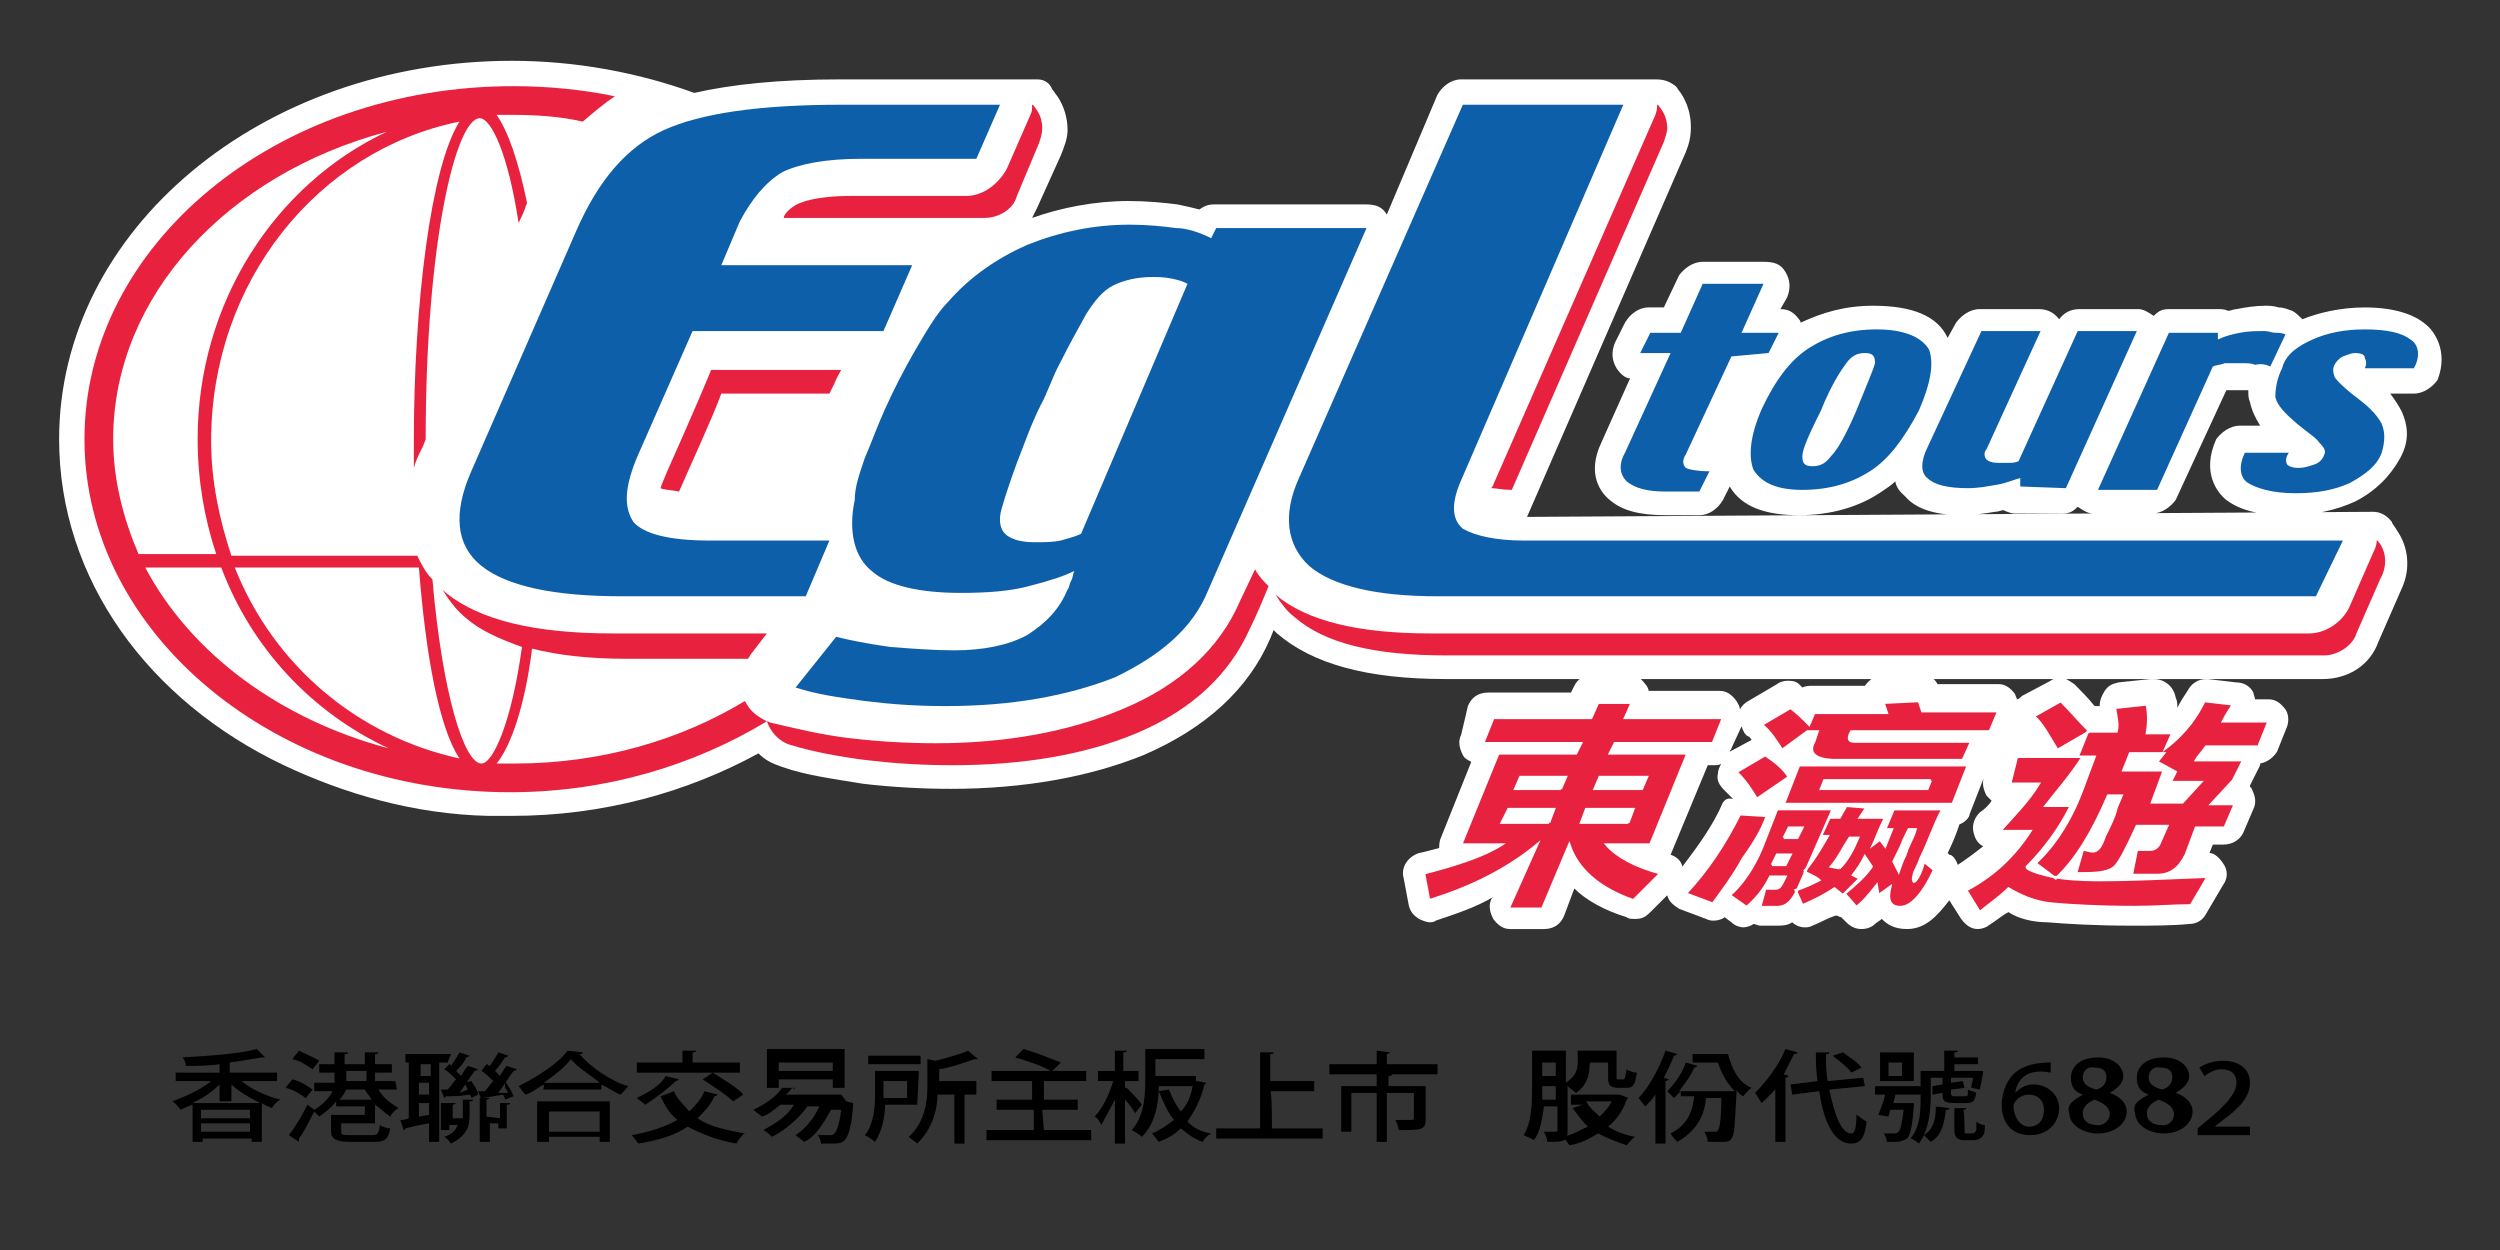
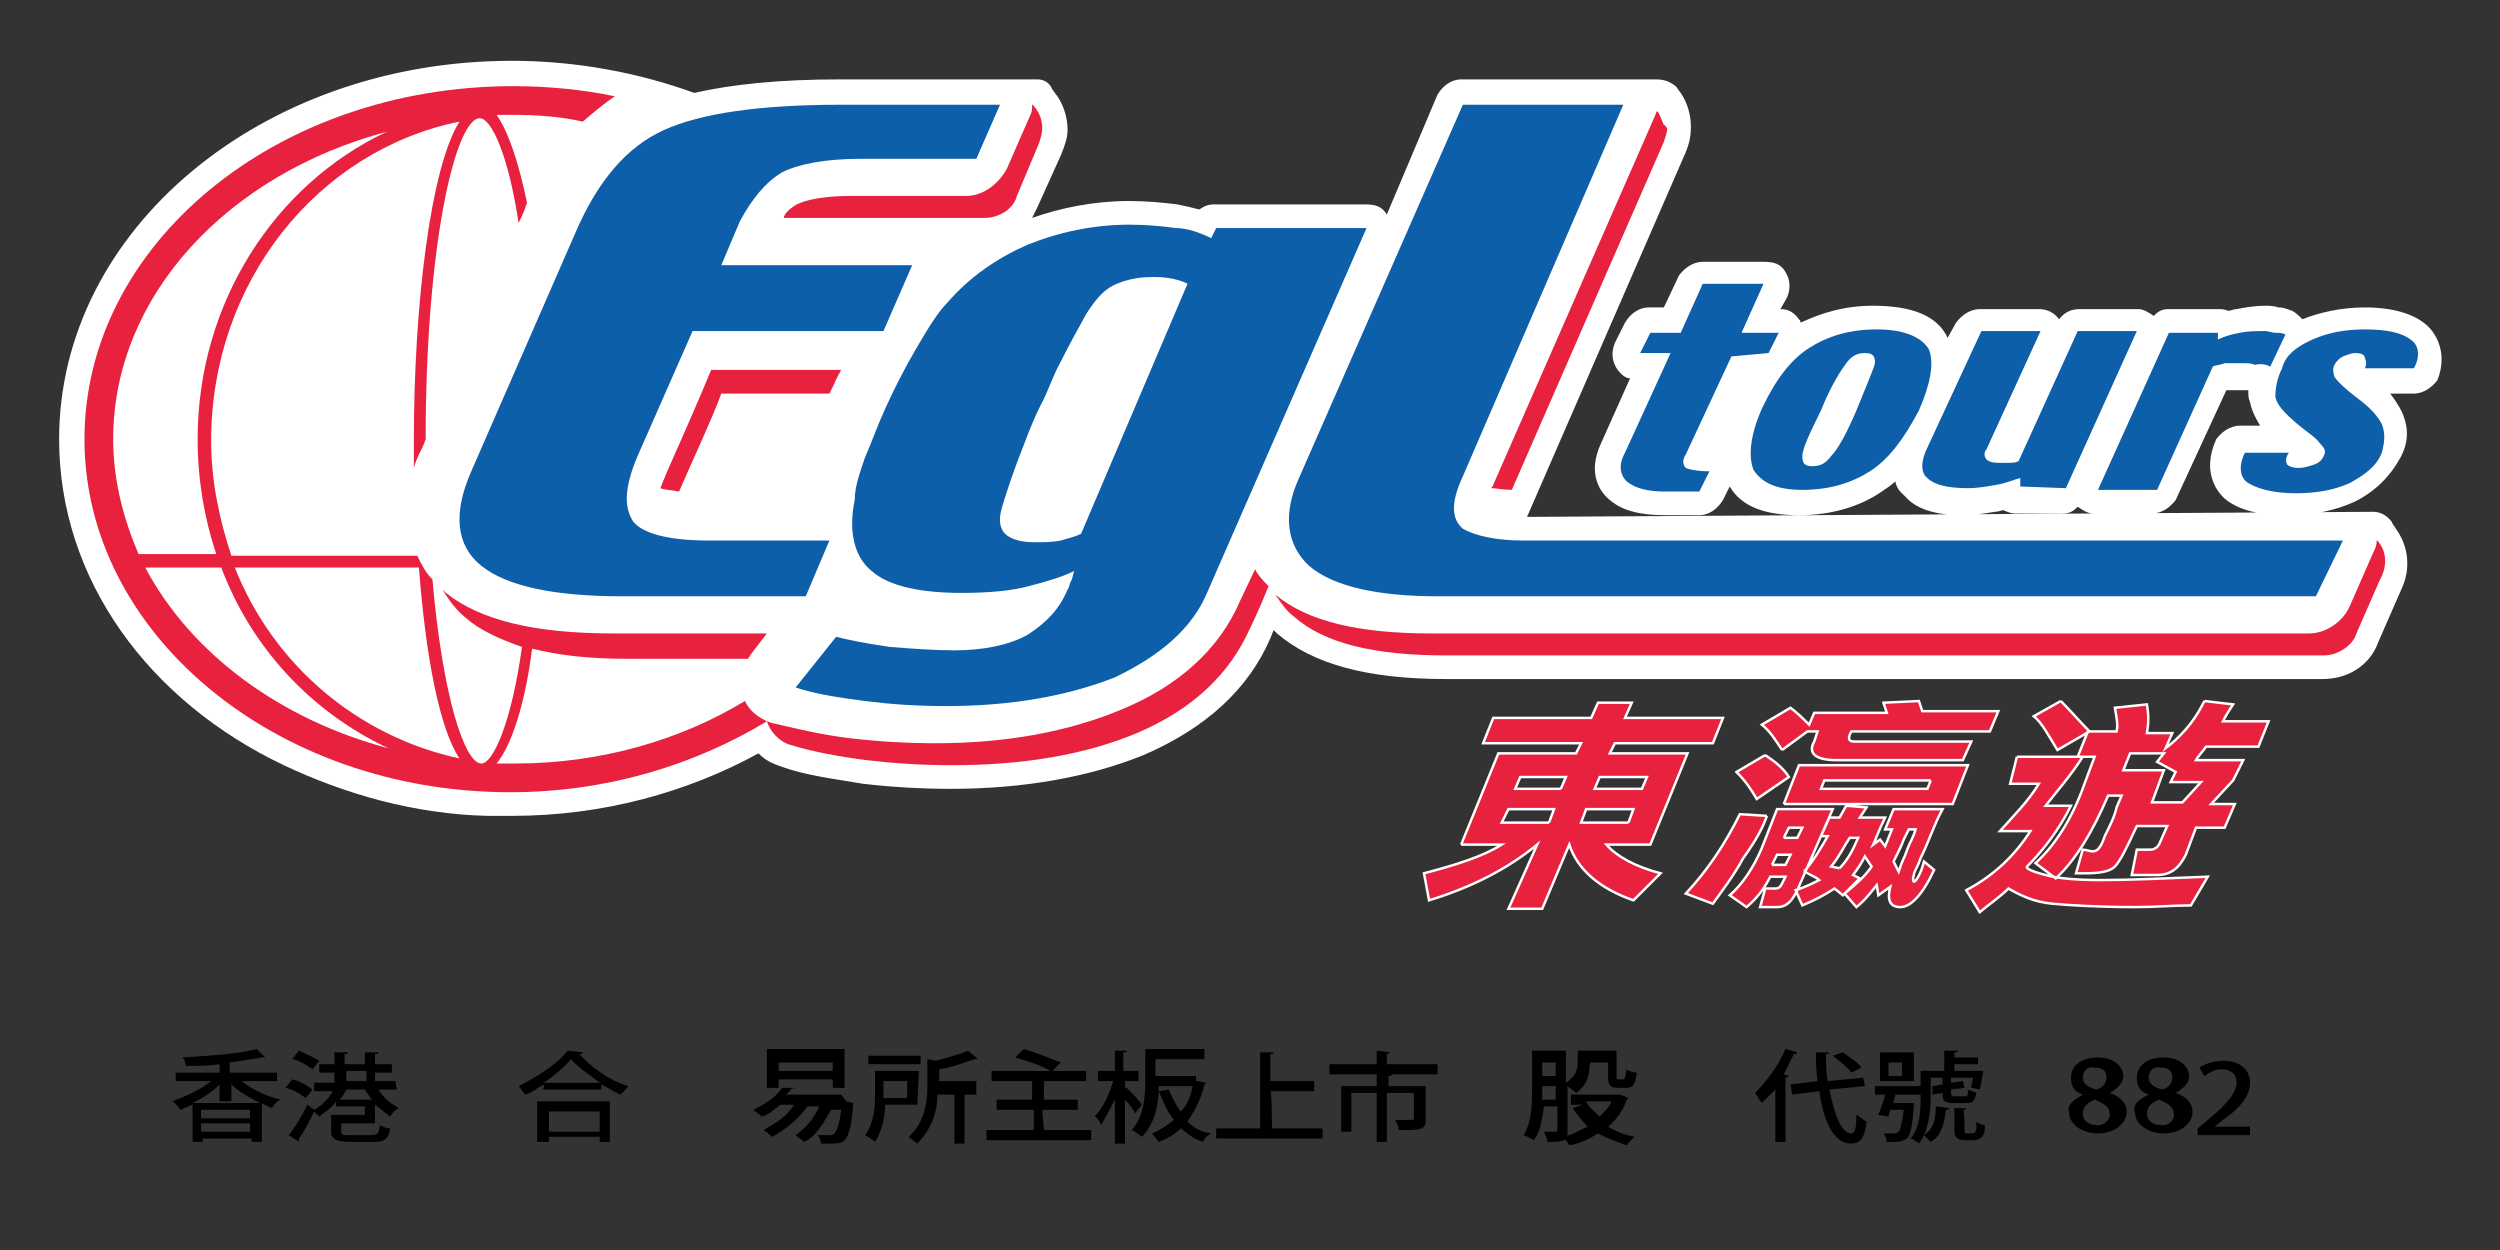
<svg xmlns="http://www.w3.org/2000/svg" version="1.1" id="圖層_1" x="0px" y="0px" viewBox="0 0 148 74" style="enable-background:new 0 0 148 74;" xml:space="preserve">
  <rect x="0" y="0" width="148" height="74" fill="#333333" stroke="none" />
  <style type="text/css">
	.st0{fill:#FFFFFF;}
	.st1{fill:#E8213E;stroke:#FFFFFF;stroke-width:0.147;stroke-miterlimit:10;}
	.st2{fill:#E8213E;}
	.st3{fill:#0E5FAA;}
</style>
  <g>
    <g>
-       <path class="st0" d="M135.3,42c-0.3-0.4-0.6-0.6-1-0.6h-0.8c0-0.1-0.1-0.3-0.1-0.4c-0.2-0.4-0.6-0.6-1-0.6l-1.7-0.2h-0.1    c-0.5,0-0.9,0.3-1.1,0.7c-0.2,0.3-0.4,0.6-0.6,1c0-0.2,0-0.4-0.1-0.6c-0.1-0.6-0.6-1.1-1.3-1.1c-0.1,0-0.1,0-0.2,0l-1.9,0.2    c-0.4,0.1-0.6,0.2-0.8,0.5c-0.2,0.3-0.3,0.6-0.3,0.9H124c-0.4-0.5-0.8-0.9-1.2-1.3c-0.3-0.2-0.6-0.4-0.8-0.4    c-0.2,0-0.5,0.1-0.6,0.2l-1.7,0.9c-0.1,0.1-0.2,0.2-0.3,0.2c0-0.1-0.1-0.2-0.1-0.3c-0.3-0.4-0.6-0.6-1-0.6h-3.6    c-0.2-0.4-0.6-0.6-1.1-0.6c0,0,0,0-0.1,0l-2.1,0.1c-0.4,0-0.7,0.2-1,0.6h-3.1c-0.2,0-0.4,0-0.6,0.1c-0.1-0.1-0.1-0.1-0.2-0.2    c-0.2-0.2-0.5-0.2-0.7-0.2s-0.5,0.1-0.6,0.2l-1.7,1c-0.2,0.1-0.4,0.3-0.5,0.5c0-0.2-0.1-0.3-0.2-0.5c-0.3-0.4-0.6-0.6-1-0.6h-4.2    c0-0.1-0.1-0.3-0.2-0.4c-0.3-0.4-0.6-0.6-1-0.6h-2c-0.6,0-1,0.3-1.2,0.7L93,41h-4.9c-0.6,0-1,0.3-1.2,0.8l-0.4,1.7    c-0.2,0.4-0.1,0.8,0.1,1.2c0.1,0.2,0.3,0.3,0.5,0.4l-1.8,4.5c-0.1,0.2-0.1,0.5-0.1,0.6c-0.4,0.1-0.7,0.2-1.2,0.3    c-0.6,0.2-1.1,0.8-0.9,1.5l0.3,1.6c0.1,0.4,0.3,0.6,0.6,0.8c0.2,0.1,0.5,0.2,0.6,0.2s0.3,0,0.4-0.1c1.2-0.4,2.4-0.8,3.4-1.4    l-0.1,0.1c-0.2,0.4-0.1,0.8,0.1,1.2c0.3,0.4,0.6,0.6,1,0.6h2c0.6,0,1-0.3,1.2-0.8l0.6-1.6c0.7,0.7,1.8,1.3,3.1,1.7    c0.1,0.1,0.3,0.1,0.5,0.1c0.4,0,0.6-0.1,0.9-0.4l1-1c0.1,0.4,0.4,0.6,0.7,0.8l1.6,0.6c0.2,0.1,0.3,0.1,0.5,0.1s0.5-0.1,0.6-0.2    l0.4,0.3c0.2,0.2,0.5,0.3,0.7,0.3s0.5-0.1,0.6-0.2c0.1,0,0.3,0.1,0.4,0.1h1c0.3,0,0.6,0,0.9-0.2c0.2,0.2,0.5,0.3,0.7,0.3    s0.3,0,0.5-0.1c0.5-0.2,1-0.5,1.4-0.6c0.1,0,0.2,0.1,0.3,0.1l0.3,0.3c0.3,0.3,0.6,0.4,0.9,0.4s0.6-0.1,0.8-0.3    c0.1-0.1,0.3-0.2,0.4-0.3c0.3,0.3,0.7,0.6,1.5,0.6c1.1,0,1.8-0.8,2.5-1.7l0.7,1.1c0.3,0.4,0.6,0.6,1,0.6c0.2,0,0.5-0.1,0.6-0.2    c0.5-0.3,0.8-0.6,1.2-0.8c0.6,0.4,1.5,0.6,2.3,0.6c1.2,0.1,2.9,0.2,5,0.2c1.2,0,2.4,0,3.4-0.1c0.4,0,0.8-0.2,1-0.6l1-1.7    c0.3-0.4,0.3-0.9,0-1.3c-0.2-0.3-0.5-0.6-0.8-0.6L131,50h0.6c0.6,0,1-0.3,1.2-0.7l0.6-1.4c0.2-0.4,0.1-0.8-0.1-1.2    c0,0,0-0.1-0.1-0.1v-0.1l0.6-1.2c0,0,0,0,0-0.1c0.5-0.1,0.8-0.4,1-0.7l0.6-1.5C135.5,42.7,135.5,42.3,135.3,42z M102,47.5    c-0.6,1.4-1.5,2.6-2.4,3.8c-0.1-0.4-0.4-0.6-0.7-0.7l0,0l2.2-5.3h0.4c0.1,0,0.3,0,0.4-0.1c-0.1,0.2-0.2,0.4-0.2,0.6    c-0.1,0.4,0.1,0.7,0.4,1c0.2,0.2,0.3,0.3,0.5,0.5C102.2,47.2,102.1,47.4,102,47.5z M102.4,44.5c0-0.1,0.1-0.1,0.1-0.2l0.6-1.3    c0.1,0.3,0.2,0.5,0.4,0.6c0.1,0,0.1,0.1,0.2,0.2L102.4,44.5z M117.2,48.1c-0.4,0.4-0.5,0.9-0.3,1.4c0.1,0.3,0.3,0.5,0.5,0.6    c-0.5,0.4-0.9,0.7-1.5,1.1c-0.1-0.3-0.3-0.6-0.5-0.6l-0.1-0.1c0.3-0.6,0.5-1.1,0.7-1.7c0.3-0.1,0.6-0.4,0.6-0.6l0.9-2.3l0,0l0,0    c-0.2,0.4-0.1,0.8,0.1,1.2c0.1,0.1,0.2,0.2,0.3,0.3C117.8,47.6,117.5,47.9,117.2,48.1z" />
      <path class="st0" d="M143.6,19.2c-0.7-0.6-1.9-1-3.6-1c-1.4,0-2.7,0.3-3.7,0.7c-0.2-0.2-0.4-0.4-0.6-0.5c-0.3-0.1-0.5-0.2-0.8-0.2    c-0.3-0.1-0.6-0.1-0.8-0.1c-0.6,0-1.2,0.1-1.7,0.2c-0.2,0-0.3,0.1-0.5,0.1c-0.2-0.1-0.4-0.1-0.6-0.1h-2.9c-0.4,0-0.6,0.1-0.9,0.4    c-0.3-0.2-0.6-0.4-0.9-0.4h-3.5c-0.5,0-0.9,0.2-1.2,0.6c-0.3-0.4-0.7-0.6-1.2-0.6h-3.5c-0.6,0-1.1,0.4-1.4,0.8l-0.5,0.9    c-0.6-1.3-2.1-1.9-4.4-1.9c-1.7,0-3,0.4-4.3,1c0-0.1-0.1-0.2-0.1-0.2c-0.3-0.4-0.6-0.6-1.1-0.6l0.4-0.7c0.2-0.5,0.2-1-0.1-1.5    c-0.3-0.5-0.7-0.6-1.3-0.6h-3.6c-0.6,0-1.1,0.4-1.4,0.8l-0.9,1.9h-0.9c-0.6,0-1.1,0.4-1.4,0.9l-0.6,1.2c-0.2,0.5-0.2,1,0.1,1.5    c0.2,0.3,0.5,0.6,0.8,0.6l-1.7,3.8c-0.9,1.9,0,3,0.5,3.4c0.7,0.6,1.7,0.9,3.3,0.9h2c0.6,0,1.1-0.4,1.4-0.9l0.4-0.8    c0.7,1.2,2.1,1.7,4.1,1.7c1.9,0,3.6-0.5,4.9-1.4c0.3-0.2,0.6-0.4,0.8-0.6c0.1,0.5,0.4,0.7,0.6,0.9c0.6,0.7,1.7,1.1,3.4,1.1    c0.6,0,1.3-0.1,1.9-0.2c0.2,0,0.4-0.1,0.5-0.1c0.2,0.1,0.5,0.2,0.6,0.2h2.9c0.4,0,0.6-0.1,0.9-0.4c0.3,0.2,0.6,0.4,0.9,0.4h3.5    c0.6,0,1.1-0.4,1.4-0.8l3-6.5c0.2,0,0.5,0,0.7,0s0.4,0,0.6,0c0,0.3,0,0.5,0.1,0.7c0.1,0.5,0.3,0.9,0.6,1.4h-1.2    c-0.6,0-1.1,0.4-1.4,0.8c-0.9,2,0.1,3.2,0.6,3.6c0.8,0.6,1.9,0.9,3.7,0.9c1.5,0,2.8-0.3,3.9-0.8c1.2-0.6,2.1-1.5,2.7-2.6    c0.6-1.1,0.4-2,0.1-2.7c-0.2-0.4-0.4-0.7-0.7-1.1h1.4c0.6,0,1.1-0.4,1.4-0.8C145,20.7,144,19.5,143.6,19.2z M90.4,30.6L99.8,9    c0.2-0.5,0.3-0.9,0.3-1.5c0-0.7-0.2-1.4-0.6-2c-0.1-0.1-0.2-0.3-0.3-0.4c-0.4-0.3-0.7-0.4-1.2-0.4H86.5c-0.6,0-1.1,0.4-1.4,0.9    l-3,7.1c-0.3-0.5-0.7-0.6-1.3-0.6h-8.9c-0.4,0-0.6,0.1-0.9,0.3c-0.4-0.1-0.8-0.2-1.3-0.3c-0.8-0.1-1.8-0.2-2.9-0.2    c-2,0-4,0.4-5.7,1c0.1-0.2,0.2-0.4,0.3-0.6l1.4-3.1c0.2-0.5,0.4-1,0.4-1.5c0-0.7-0.2-1.4-0.6-2c-0.1-0.1-0.2-0.3-0.3-0.4    c-0.2-0.5-0.6-0.6-0.9-0.6H49.7c-3.6,0-6.4,0.3-8.6,0.8c-3.3-1.2-7-1.9-10.8-1.9C15.5,3.6,3.5,13.6,3.5,26    c0,8.3,5.3,15.5,13.3,19.3c3.6,1.7,7.7,2.9,12.1,3c0.5,0,0.9,0,1.4,0c5.4,0,10.4-1.4,14.6-3.7c0.4,0.4,0.8,0.6,1.4,0.8    c1.4,0.5,3,0.7,4.8,1c1.7,0.2,3.5,0.3,5.2,0.3c4.3,0,8.2-0.7,11.4-2c3.7-1.6,6.2-3.9,7.5-6.9l0.2-0.5c0.1,0.1,0.1,0.1,0.2,0.2    c2.1,1.8,5.3,2.7,10,2.7h51.9c1.5,0,2.8-0.8,3.3-2.2l1.4-3.2c0.5-1.1,0.4-2.4-0.3-3.4c-0.1-0.2-0.3-0.4-0.3-0.5    c-0.3-0.4-0.7-0.6-1.1-0.6L90.4,30.6z" />
      <g>
        <path class="st1" d="M86.5,50l2.2-5.4h4.6l0.3-0.6h-5.8l0.6-1.5h5.8l0.4-0.9h2l-0.4,0.9h5.8l-0.6,1.5h-5.8l-0.3,0.6h4.6L97.7,50     h-2.6c0.6,0.7,1.7,1.3,3.2,1.7l-1.6,1.6c-2-0.7-3.3-1.8-3.8-3.3l-1.6,3.8h-2L91,50c-1.7,1.4-3.8,2.5-6.4,3.3l-0.3-1.6     c1.9-0.5,3.5-1,4.6-1.7H86.5 M91.7,48.7l0.3-0.8h-2.7l-0.4,0.8H91.7 M92.4,46.7l0.3-0.7H90l-0.3,0.7H92.4 M96.4,48.7l0.3-0.8     h-2.8l-0.3,0.8H96.4 M97.2,46.7l0.3-0.7h-2.8l-0.3,0.7H97.2z" />
        <path class="st1" d="M104.6,48.3c-0.2,0.6-0.6,1.4-1.4,2.5c-0.6,1.1-1.3,2-1.8,2.7l-1.6-0.6c1.3-1.4,2.3-2.9,3.2-4.7L104.6,48.3      M106.4,52.7c-0.3,0.6-0.6,1-1.2,1h-1l0.3-1.1h0.5c0,0,0,0,0.1,0c0.2,0,0.3-0.1,0.4-0.3l0.2-0.4h-0.9c-0.3,0.6-0.7,1.2-1.4,1.8     l-1-0.7c0.7-0.6,1.4-1.6,1.9-2.8l0.9-2.3h3.3L106.4,52.7 M104.5,44.7c0.6,0.4,1.1,0.8,1.4,1.3l-1.9,1.3c-0.3-0.5-0.6-1-1.2-1.6     L104.5,44.7 M105.5,44.4c-0.4-0.6-0.7-1.1-1.2-1.5l1.7-1c0.4,0.3,0.7,0.6,1.1,1l0.3-0.7h4.3l-0.2-0.6l2.1-0.1l0.2,0.6h4.5     l-0.5,1.2h-8.2l-0.1,0.2c-0.1,0.3,0,0.4,0.3,0.4h6.9l-0.5,1.1h-7.5c-1.2,0-1.7-0.4-1.3-1.1l0.2-0.6H107L105.5,44.4 M104.9,51.2     h0.8l0.3-0.6h-0.8L104.9,51.2 M105.6,47.6l0.9-2.3h10l-0.9,2.3H105.6 M105.6,49.6h0.8l0.3-0.6h-0.8L105.6,49.6 M106.8,51.6     c0.6-0.7,1-1.4,1.4-2.1h-0.4l0.5-1.1h0.6l0.4-0.7l1.2,0.1l-0.4,0.6h1.5c-0.4,0.8-0.6,1.4-0.7,1.6l0.4-0.3l0.3,0.4l0.4-1h-0.4     l0.5-1.2h2.9c-0.5,0.9-0.8,1.9-1.3,2.9c-0.2,0.6-0.4,0.8-0.4,1c-0.1,0.3,0,0.4,0,0.4c0.1,0,0.4-0.4,0.6-1.2l0.6,0.5     c-0.7,1.5-1.4,2.2-2,2.2s-0.8-0.4-0.6-1.2l-0.7,0.5l-0.1-0.6c-0.4,0.5-0.7,0.9-1.2,1.3l-0.7-0.8c0.6-0.5,1.2-1,1.6-1.6l-0.4-0.6     c-0.2,0.4-0.4,0.7-0.7,1.1l0.4,0.2l-1,1l-0.5-0.4c-0.6,0.4-1.2,0.7-1.9,1l-0.4-0.9c0.6-0.2,1-0.4,1.4-0.6     c-0.1-0.1-0.3-0.2-0.5-0.3C107.2,51.8,107,51.7,106.8,51.6 M114.3,46.2H108l-0.2,0.5h6.3L114.3,46.2 M108.9,51.4     c0.5-0.5,0.8-1.1,1.1-1.8h-0.5c-0.4,0.6-0.6,1.1-1.1,1.7L108.9,51.4 M112.4,51.6c0.1-0.3,0.2-0.6,0.4-1c0-0.1,0.1-0.2,0.1-0.3     c0.2-0.5,0.4-0.8,0.5-1.2H113c-0.1,0.2-0.2,0.4-0.3,0.6c-0.1,0.3-0.3,0.7-0.6,1.3L112.4,51.6z" />
        <path class="st1" d="M119.4,44.8h3.9c-0.7,1.1-1.5,2-2.2,2.9h1.5c-0.7,1.4-1.6,2.6-2.6,3.6c-0.1,0.1,0.3,0.3,1.1,0.5     c0.7,0.2,1.8,0.3,3.3,0.3c1.7,0,3.8-0.1,6.3-0.2l-1,1.7c-1,0-2.1,0.1-3.3,0.1c-2.1,0-3.8-0.1-4.9-0.2c-1.1-0.1-1.9-0.5-2.6-0.9     c-0.5,0.5-1.1,0.9-1.7,1.4l-0.8-1.3c1.7-0.9,2.9-2.1,3.8-3.5h-1.8c0.8-0.9,1.7-1.8,2.3-2.8H119L119.4,44.8 M122,41.5     c0.6,0.6,1.1,1.2,1.7,1.8l-1.9,1.1c-0.5-0.8-0.9-1.6-1.4-2L122,41.5 M130.5,41.5l1.7,0.2c-0.2,0.3-0.4,0.6-0.6,1h2.7l-0.6,1.5     h-3.1c-0.2,0.3-0.5,0.6-0.6,0.8h2.8l-0.6,1.2l-1.3,1.4h1.4l-0.6,1.4H130l-0.6,1.6c-0.4,0.8-0.9,1.2-1.7,1.2h-1.5l0.3-1.5     c0.4,0,0.6,0,0.8,0c0.3,0,0.5-0.2,0.6-0.5l0.4-0.9h-1.8c-0.6,1.3-1,2.1-1.3,2.4c-0.3,0.3-0.9,0.4-1.8,0.4c-0.2,0-0.4,0-0.5,0     l0.4-1.4c0.2,0,0.4,0.1,0.6,0.1c0.3,0,0.5-0.3,0.7-0.9c0.3-0.6,0.6-1.2,0.7-1.7l0.3-0.7h-0.8c-0.9,2.1-1.9,3.8-3.1,4.9l-1.2-0.9     c1.2-1.1,2.2-2.7,2.9-4.7l0.6-1.6h-1l0.6-1.5h1.7c0.1-0.4,0-0.8-0.1-1.4l1.9-0.2c0.1,0.6,0.1,1.1,0,1.7h1.5l-0.4,0.9     C129.5,43.3,130.1,42.3,130.5,41.5 M128.1,44.6h-2l-0.4,1h2.4l-0.7,1.9h1.8l1.1-1.2h-1.8l0.3-0.6l-1.1-0.6L128.1,44.6z" />
      </g>
      <g>
        <path class="st2" d="M42.7,23.3c1.2,0,4,0,6.4,0c0.1-0.2,0.2-0.4,0.3-0.6c0.1-0.3,0.3-0.6,0.4-0.8c-2.3,0-6.1,0-7.7,0     c-0.9,2.2-2.6,6-2.6,6c-0.2,0.5-0.3,0.7-0.4,1c0.2,0.1,0.6,0.1,1.1,0.2C40.8,27.7,42.2,24.7,42.7,23.3z" />
        <path class="st2" d="M61,6.8L59.6,10c-0.5,0.9-1.4,1.6-2.4,1.6h-6.8c-2.2,0-3.1,0.4-3.4,0.6c-0.3,0.2-0.6,0.5-0.6,0.7h11.9     c0.8,0,1.7-0.5,1.9-1.3l1.3-3.1c0.1-0.3,0.2-0.6,0.2-0.9c0-0.4-0.1-0.8-0.4-1.2c-0.1-0.1-0.1-0.2-0.2-0.2     C61.1,6.5,61.1,6.6,61,6.8z" />
-         <path class="st2" d="M98,6.8l-9.6,21.9c0,0.1-0.1,0.1-0.1,0.2c0.3,0,0.6,0.1,1.2,0.1l9-20.6c0.1-0.3,0.2-0.6,0.2-0.8     c0-0.4-0.1-0.8-0.4-1.2c-0.1-0.1-0.1-0.2-0.2-0.2C98.1,6.4,98.1,6.5,98,6.8z" />
+         <path class="st2" d="M98,6.8l-9.6,21.9c0,0.1-0.1,0.1-0.1,0.2c0.3,0,0.6,0.1,1.2,0.1l9-20.6c0.1-0.3,0.2-0.6,0.2-0.8     c-0.1-0.1-0.1-0.2-0.2-0.2C98.1,6.4,98.1,6.5,98,6.8z" />
        <path class="st2" d="M140.9,32.2c-0.1-0.1-0.1-0.2-0.2-0.2c0,0.3-0.1,0.5-0.2,0.7l-1.4,3.2c-0.4,0.9-1.4,1.6-2.4,1.6h-52     c-4.2,0-7.3-0.7-9.2-2.3c0.4,0.6,0.7,1,1.1,1.3c1.8,1.6,4.8,2.3,9,2.3h52c0.8,0,1.7-0.6,1.9-1.3l1.4-3.2     C141.3,33.6,141.3,32.8,140.9,32.2z" />
        <path class="st2" d="M44.1,41.5c-3.8,2.3-8.5,3.7-13.6,3.7l0,0c-0.4,0-0.7,0-1.1,0c0.9-1.1,1.7-3.6,2.1-6.8     c1.6,0.4,3.4,0.6,5.6,0.6h7.2c0-0.1,0.1-0.1,0.1-0.2l1-1.3h-9.1c-4.7,0-7.9-0.8-9.9-2.4c-0.1-0.1-0.1-0.1-0.2-0.2     c0.4,0.7,0.9,1.3,1.4,1.7c0.8,0.7,1.9,1.2,3.3,1.7c-0.6,4.4-1.7,6.9-2.4,6.9c-1,0-2.3-4-2.9-10.9c-0.4-0.4-0.6-0.8-0.9-1.4h-11     c-0.7-2.1-1.2-4.4-1.2-6.8c0-9.4,6.3-17.2,14.7-18.9c-1.7,2.7-2.7,10.8-2.7,18.9c0,0.6,0,1.1,0,1.6c0.1-0.4,0.3-0.8,0.5-1.2     c0,0,0.1-0.2,0.2-0.5c0-11.7,1.8-19,3.2-19c0.7,0,1.7,2.2,2.3,6.2c0.3-0.6,0.4-0.9,0.4-0.9c0-0.1,0.1-0.2,0.1-0.3     c-0.5-2.4-1.1-4.2-1.8-5.2c0.1,0,0.2,0,0.3,0c0.2,0,0.4,0,0.6,0c1.5,0,2.9,0.1,4.2,0.4c0.7-0.6,1.3-1.1,1.9-1.5     c-1.9-0.4-4-0.6-6-0.6C16.3,5.1,5,14.5,5,26s11.3,20.9,25.2,20.9c5.7,0,10.9-1.6,15.2-4.2C44.8,42.4,44.4,42.1,44.1,41.5z      M6.7,26c0-8.5,6.8-15.7,16.2-18.2C16.3,10.9,11.7,17.9,11.7,26c0,2.4,0.4,4.7,1.1,6.8H8.2C7.3,30.7,6.7,28.4,6.7,26z M8.6,33.6     h4.5c1.8,4.8,5.4,8.6,9.9,10.7C16.6,42.6,11.3,38.7,8.6,33.6z M13.9,33.6h10.9c0.4,5.2,1.2,9.5,2.4,11.3     C21.2,43.6,16.2,39.4,13.9,33.6z" />
        <path class="st2" d="M74.3,33.7l-0.9,1.9l0,0c-1.2,2.8-3.6,5-7,6.4c-3.1,1.3-6.8,2-11,2c-1.7,0-3.4-0.1-5.1-0.3     c-1.7-0.2-3.3-0.6-4.6-0.9c-0.1,0-0.2-0.1-0.3-0.1c0.2,0.6,0.7,1.2,1.4,1.4c1.3,0.4,2.9,0.7,4.5,0.9c1.7,0.2,3.3,0.3,5.1,0.3     c4.1,0,7.8-0.6,10.9-1.9c3.3-1.4,5.5-3.5,6.7-6.2c0,0,0.5-1,1.1-2.5C74.8,34.4,74.5,34.1,74.3,33.7z" />
      </g>
      <path class="st3" d="M47.7,35.3H36.8c-4,0-6.8-0.6-8.3-1.8s-1.7-3.1-0.6-5.6l6.2-14.2c1.3-3,3-5,5.2-6S45,6.2,49.8,6.2h9.4    l-1.4,3.2H51c-2.1,0-3.7,0.3-4.7,0.8c-1,0.6-1.8,1.6-2.5,2.9l-1.1,2.6H54l-1.7,3.9H41l-3.3,7.5c-0.7,1.7-0.8,2.9-0.2,3.8    c0.6,0.7,2.1,1.1,4.5,1.1h7.1L47.7,35.3z M138.7,32H90.2c-1.7,0-2.9-0.3-3.6-0.7c-0.7-0.6-0.7-1.6,0-3.1l9.5-22h-9.5l-9.7,22.1    c-1,2.2-0.7,4,0.6,5.2c1.4,1.2,4,1.8,7.6,1.8h52L138.7,32z M71.5,35l9.4-21.5H72l-0.3,0.6c-0.6-0.3-1.4-0.6-2.1-0.6    c-0.7-0.1-1.7-0.2-2.7-0.2c-2.1,0-4.1,0.4-6.1,1.2c-1.8,0.8-3.4,1.9-4.7,3.4c-0.6,0.6-1.2,1.6-1.9,2.8s-1.3,2.4-1.8,3.5    s-0.8,2-1.2,2.9c-0.3,0.9-0.6,1.7-0.6,2.5c-0.4,1.9,0,3.4,1,4.2c1,0.9,2.9,1.3,5.3,1.3c1.5,0,2.9-0.1,4-0.4    c1.2-0.3,2.1-0.6,2.7-0.9c-0.1,0.2-0.1,0.5-0.2,0.6c-0.1,0.2-0.1,0.4-0.2,0.5c-0.5,1.2-1.3,2-2.4,2.7c-1.1,0.6-2.6,0.9-4.3,0.9    c-1.2,0-2.5-0.1-3.8-0.2c-1.4-0.2-2.4-0.4-3.2-0.6l-2.4,3c1.2,0.4,2.6,0.6,4.1,0.8c1.6,0.2,3.1,0.3,4.8,0.3c3.9,0,7.2-0.6,10-1.7    C68.7,38.8,70.6,37.2,71.5,35 M62.8,32c-0.5,0.1-0.9,0.1-1.6,0.1c-0.8,0-1.4-0.2-1.7-0.5s-0.4-0.8-0.2-1.5s0.5-1.6,0.9-2.7    c0.4-1,0.8-2.2,1.4-3.4c0.4-0.7,0.7-1.7,1.2-2.6c0.5-1,1-1.9,1.5-2.8c0.5-0.8,1-1.4,1.6-1.7c0.6-0.3,1.4-0.5,2.3-0.5    c0.4,0,0.7,0,1.2,0.1s0.7,0.2,0.9,0.3L64,31.6C63.6,31.8,63.1,31.9,62.8,32z M104.7,20.9l0.6-1.2h-2.2l1.3-2.9h-3.6l-1.3,2.9h-1.8    l-0.6,1.2h1.8l-2.7,5.9c-0.4,0.7-0.3,1.3,0.1,1.7c0.5,0.4,1.2,0.6,2.3,0.6h2l0.6-1.2c-0.7,0-1.2-0.1-1.4-0.2    c-0.2-0.2-0.2-0.5,0-0.8l2.7-5.8L104.7,20.9 M113.6,24.3c0.7-1.6,0.9-2.8,0.6-3.6c-0.4-0.7-1.4-1.2-3.1-1.2c-1.6,0-2.9,0.4-4,1.1    s-2,1.9-2.8,3.6c-0.7,1.6-0.8,2.8-0.5,3.6c0.5,0.8,1.4,1.2,2.9,1.2c1.6,0,2.9-0.4,4-1.1C111.8,27.2,112.7,26,113.6,24.3     M109.9,24.3c-0.6,1.4-1.1,2.3-1.5,2.7c-0.3,0.4-0.6,0.6-1.1,0.6s-0.6-0.2-0.6-0.6s0.4-1.3,1.1-2.7c0.6-1.5,1.2-2.4,1.5-2.8    s0.6-0.6,1.1-0.6s0.6,0.2,0.6,0.6C110.9,21.9,110.5,22.8,109.9,24.3 M122.3,28.9l4.2-9.3H123l-3.5,7.7c-0.2,0.1-0.4,0.1-0.6,0.1    s-0.5,0-0.6,0c-0.4,0-0.6-0.1-0.7-0.2s-0.2-0.4,0-0.6l3.2-7h-3.5l-3.2,6.9c-0.4,0.8-0.4,1.5,0,1.8c0.4,0.4,1.2,0.6,2.4,0.6    c0.6,0,1.1-0.1,1.7-0.2s1-0.3,1.4-0.4v0.5L122.3,28.9 M134.4,21.7l0.9-1.9c-0.2-0.1-0.4-0.1-0.6-0.1s-0.4-0.1-0.6-0.1    c-0.6,0-1,0-1.5,0.1s-0.9,0.2-1.3,0.4v-0.4h-2.9l-4.2,9.3h3.5l3.3-7.3c0.2-0.1,0.5-0.1,0.7-0.2c0.4,0,0.6,0,1,0    c0.3,0,0.6,0,0.8,0.1C133.9,21.5,134.2,21.6,134.4,21.7 M141,25.1c-0.2-0.4-0.6-0.9-1.4-1.5c-0.8-0.6-1.3-1.1-1.4-1.3    c-0.1-0.3-0.1-0.5,0-0.7s0.3-0.4,0.5-0.5c0.3-0.1,0.5-0.2,0.7-0.2c0.4,0,0.6,0.1,0.6,0.3c0.1,0.2,0.1,0.4,0,0.6h2.9    c0.4-0.7,0.3-1.4-0.2-1.7c-0.5-0.4-1.4-0.6-2.7-0.6c-1.2,0-2.2,0.2-3.1,0.6c-0.9,0.4-1.6,0.9-1.8,1.7c-0.3,0.6-0.4,1.2-0.4,1.7    c0.1,0.5,0.6,1,1.3,1.6c0.6,0.5,1.1,0.8,1.3,1.1c0.3,0.3,0.4,0.5,0.3,0.7c-0.1,0.3-0.3,0.5-0.6,0.6s-0.6,0.2-0.9,0.2    c-0.4,0-0.6-0.1-0.7-0.2c-0.1-0.2-0.1-0.4,0.1-0.7h-2.6c-0.4,0.8-0.3,1.5,0.2,1.8s1.4,0.6,2.8,0.6c1.3,0,2.3-0.2,3.2-0.6    c0.9-0.5,1.6-1,1.9-1.8C141.2,26.1,141.2,25.6,141,25.1z" />
    </g>
    <g>
      <path d="M16.4,64h-2.1c0.6,0.5,1.5,0.9,2.3,1.1c-0.2,0.1-0.4,0.3-0.5,0.5c-0.2-0.1-0.5-0.2-0.6-0.3v2.3h-0.6v-0.2H12v0.2h-0.6    v-2.2c-0.3,0.1-0.5,0.2-0.7,0.3c-0.1-0.1-0.3-0.4-0.5-0.5c0.8-0.3,1.7-0.7,2.3-1.2h-2.1v-0.5H13V63c-0.6,0.1-1.4,0.1-2,0.1    c0-0.2-0.1-0.4-0.2-0.5c1.6-0.1,3.3-0.2,4.4-0.5l0.5,0.5h-0.1h-0.1c-0.6,0.1-1.2,0.2-1.9,0.3v0.6h2.8V64L16.4,64z M13,64.2    c-0.5,0.5-1,0.8-1.6,1.1h4c-0.6-0.3-1.3-0.7-1.7-1.1v1H13V64.2z M14.8,66.2v-0.5h-2.9v0.5H14.8z M11.9,67h2.9v-0.5h-2.9V67z" />
      <path d="M17.3,63.9c0.5,0.1,0.9,0.4,1.2,0.6L18.1,65c-0.3-0.2-0.7-0.5-1.2-0.6L17.3,63.9z M23.5,64.5h-1.1    c0.3,0.5,0.7,0.8,1.2,1.1c-0.2,0.1-0.4,0.3-0.5,0.5c-0.3-0.2-0.6-0.5-0.9-0.7v1.1h-2V67c0,0.2,0.1,0.2,0.5,0.2H22    c0.4,0,0.4-0.1,0.5-0.6c0.1,0.1,0.4,0.2,0.6,0.2c-0.1,0.6-0.3,0.8-0.9,0.8h-1.5c-0.8,0-1.1-0.2-1.1-0.6v-1h2v-0.5h-1.7v-0.3    c-0.3,0.4-0.6,0.6-1,0.9c-0.1-0.1-0.2-0.2-0.3-0.3c-0.3,0.6-0.6,1.2-0.9,1.6v0.1v0.1l-0.6-0.4c0.4-0.5,0.8-1.2,1.1-1.8l0.4,0.3    c0.5-0.3,0.8-0.6,1.1-1.1h-1.1v-0.5h1.2v-0.6h-0.9V63h0.9v-0.7h0.8c0,0.1-0.1,0.1-0.2,0.1V63h1.2v-0.7h0.8c0,0.1-0.1,0.1-0.2,0.1    V63h1v0.5h-1V64h1.2L23.5,64.5L23.5,64.5z M17.7,62.2c0.4,0.2,0.9,0.4,1.2,0.6l-0.4,0.5c-0.3-0.2-0.7-0.5-1.2-0.6L17.7,62.2z     M20.5,64.5c-0.1,0.2-0.2,0.4-0.4,0.6H22c-0.1-0.2-0.3-0.4-0.4-0.6H20.5z M20.5,63.4V64h1.2v-0.6H20.5z" />
-       <path d="M26.5,62.9H26v4.7h-0.6v-1.1c-0.6,0.1-1,0.2-1.4,0.3c0,0.1-0.1,0.1-0.1,0.1l-0.2-0.6c0.1,0,0.3,0,0.5-0.1v-3.3H24v-0.5    h2.7L26.5,62.9L26.5,62.9z M25.5,63.7V63h-0.6v0.7H25.5z M24.8,64.1v0.7h0.6v-0.7H24.8z M24.8,65.3v0.8l0.6-0.1v-0.7    C25.4,65.3,24.8,65.3,24.8,65.3z M27.7,64.5c-0.1-0.1-0.1-0.3-0.2-0.4l0.4-0.1c0.2,0.3,0.4,0.6,0.4,0.8L27.9,65    c0-0.1,0-0.1-0.1-0.2c-0.6,0.1-1,0.1-1.4,0.1L26.3,65l-0.2-0.5h0.4c0.2-0.2,0.3-0.4,0.5-0.6c-0.2-0.2-0.5-0.5-0.7-0.6l0.3-0.3    c0.1,0,0.1,0.1,0.1,0.1c0.2-0.3,0.4-0.6,0.5-0.8l0.6,0.2c0,0-0.1,0.1-0.2,0.1c-0.1,0.3-0.4,0.6-0.6,0.8c0.1,0.1,0.2,0.2,0.3,0.3    c0.1-0.2,0.3-0.5,0.4-0.6l0.6,0.2c0,0-0.1,0.1-0.2,0.1c-0.3,0.4-0.6,0.9-0.9,1.3L27.7,64.5z M27.4,66.2v-1.1H28    c0,0.1-0.1,0.1-0.2,0.1V66c0,0.6-0.1,1.2-1.1,1.7c-0.1-0.1-0.2-0.3-0.4-0.4c0.6-0.2,0.7-0.5,0.8-0.7h-0.5v0.3h-0.5v-1.6H27    c0,0-0.1,0.1-0.2,0.1v0.8C26.8,66.2,27.4,66.2,27.4,66.2z M29.9,64c0.2,0.3,0.4,0.6,0.5,0.9l-0.5,0.2c0-0.1-0.1-0.2-0.1-0.3    L28.6,65c0,0,0,0.1-0.1,0.1l-0.2-0.5h0.4c0.2-0.2,0.3-0.4,0.5-0.6c-0.2-0.2-0.5-0.5-0.7-0.6l0.3-0.4c0.1,0,0.1,0.1,0.2,0.1    c0.2-0.3,0.4-0.6,0.5-0.8l0.6,0.2c0,0-0.1,0.1-0.2,0.1c-0.2,0.3-0.4,0.6-0.6,0.8c0.1,0.1,0.2,0.2,0.3,0.3c0.1-0.2,0.3-0.5,0.4-0.6    l0.6,0.2c0,0-0.1,0.1-0.2,0.1c-0.3,0.4-0.6,0.9-0.9,1.3c0.2,0,0.4,0,0.6,0c-0.1-0.1-0.1-0.2-0.2-0.3L29.9,64z M29.6,66.2v-0.9h0.6    c0,0.1-0.1,0.1-0.2,0.1v1.4h-0.5v-0.3H29v1.1h-0.6V65H29c0,0-0.1,0.1-0.2,0.1v1L29.6,66.2L29.6,66.2z" />
      <path d="M32.2,64.2c-0.4,0.2-0.7,0.5-1.1,0.6c-0.1-0.1-0.3-0.4-0.4-0.5c1.2-0.6,2.4-1.4,2.9-2.1l0.9,0.1c0,0.1-0.1,0.1-0.2,0.1    c0.6,0.7,1.8,1.6,2.9,1.9c-0.2,0.2-0.3,0.4-0.5,0.5c-0.4-0.2-0.7-0.4-1.1-0.6v0.3h-3.5C32.2,64.6,32.2,64.2,32.2,64.2z M31.8,67.6    v-2.4h4.3v2.4h-0.6v-0.3h-3v0.3H31.8z M35.5,64.1c-0.6-0.5-1.3-0.9-1.7-1.4c-0.4,0.5-0.9,0.9-1.6,1.4H35.5z M35.5,65.8h-3V67h3    V65.8z" />
-       <path d="M39.9,64.6c0.2,0.5,0.6,0.8,0.9,1.2c0.4-0.4,0.7-0.7,0.9-1.2l0.8,0.2c0,0-0.1,0.1-0.2,0.1c-0.3,0.6-0.6,0.9-1,1.3    c0.7,0.5,1.7,0.7,2.8,0.9c-0.2,0.1-0.4,0.4-0.5,0.6c-1.2-0.2-2.1-0.6-2.9-1c-0.7,0.5-1.7,0.8-2.9,1c-0.1-0.1-0.3-0.4-0.4-0.5    c1.1-0.2,2-0.5,2.7-0.9c-0.5-0.4-0.7-0.8-1-1.4L39.9,64.6z M40.2,63.9c0,0-0.1,0.1-0.2,0.1c-0.5,0.5-1.2,1-1.8,1.4    c-0.1-0.1-0.4-0.3-0.5-0.4c0.6-0.3,1.4-0.7,1.7-1.3L40.2,63.9z M43.8,62.9v0.6h-6.1v-0.6h2.7v-0.7h0.8c0,0.1-0.1,0.1-0.2,0.1v0.6    L43.8,62.9L43.8,62.9z M43.4,65.2c-0.4-0.4-1.2-0.9-1.8-1.3l0.6-0.4c0.6,0.4,1.5,0.9,1.8,1.3L43.4,65.2z" />
      <path d="M50.1,65.2l0.4,0.1c0,0,0,0.1,0,0.2c-0.1,1.3-0.3,1.8-0.5,2s-0.4,0.2-0.9,0.2c-0.1,0-0.3,0-0.5,0c0-0.2-0.1-0.4-0.2-0.5    c0.3,0,0.6,0,0.7,0s0.2,0,0.3-0.1s0.3-0.5,0.4-1.4h-0.6c-0.4,0.7-0.9,1.6-1.6,1.9c-0.1-0.1-0.4-0.3-0.5-0.4c0.6-0.4,1.1-1,1.4-1.7    h-0.7c-0.5,0.7-1.3,1.4-2.1,1.8c-0.1-0.1-0.3-0.3-0.5-0.4c0.7-0.4,1.4-0.8,1.8-1.5h-0.8c-0.4,0.3-0.7,0.6-1.1,0.7    c-0.1-0.1-0.4-0.3-0.5-0.4c0.6-0.3,1.3-0.7,1.7-1.3h-0.9v-2.3H50v2.3h-2.9c0,0-0.1,0.1-0.2,0c-0.1,0.1-0.2,0.3-0.4,0.4h3.3    L50.1,65.2z M46.1,62.9v0.5h3.2v-0.5H46.1z M46.1,63.9v0.5h3.2v-0.5H46.1z" />
      <path d="M54.3,65.4h-1.9c0,0.7-0.2,1.6-0.6,2.2c-0.1-0.1-0.4-0.3-0.6-0.4c0.5-0.6,0.6-1.6,0.6-2.2v-1.6h2.6L54.3,65.4L54.3,65.4z     M54.5,62.5V63h-3.1v-0.5H54.5z M53.7,64h-1.4v1h1.4V64z M57.8,64.2v0.6h-0.7v2.9h-0.6v-2.9h-1c0,0.9-0.3,2-1.2,2.9    c-0.1-0.1-0.4-0.3-0.5-0.4c0.9-0.8,1.1-2,1.1-2.9v-1.7l0.5,0.1c0.7-0.2,1.5-0.4,1.9-0.6l0.6,0.5c0,0-0.1,0-0.2,0    c-0.6,0.2-1.4,0.5-2.1,0.6V64h2.2V64.2z" />
      <path d="M61.8,66.9h2.8v0.6h-6.2v-0.6h2.8v-1.2H59v-0.6h2.1V64h-2.4v-0.6h3.5c-0.5-0.3-1.4-0.6-2.1-0.8l0.5-0.5    c0.7,0.2,1.7,0.6,2.2,0.8l-0.5,0.5h2V64h-2.5v1.1h2v0.6h-2.1L61.8,66.9L61.8,66.9z" />
      <path d="M66.7,64.4c0.2,0.2,0.8,0.8,0.9,1l-0.4,0.5c-0.1-0.2-0.4-0.6-0.6-0.8v2.6H66v-2.6c-0.3,0.6-0.6,1.1-0.8,1.5    c-0.1-0.2-0.2-0.4-0.4-0.5c0.5-0.5,0.9-1.4,1.1-2.1H65v-0.6h1v-1.2h0.7c0,0.1-0.1,0.1-0.2,0.1v1.1h0.9V64h-0.8v0.4H66.7z M70.9,64    L70.9,64c0.5,0.1,0.5,0.1,0.5,0.1s0,0.1-0.1,0.1c-0.2,0.9-0.6,1.6-1,2.2c0.4,0.4,0.8,0.6,1.4,0.7c-0.2,0.1-0.4,0.3-0.5,0.5    c-0.6-0.2-0.9-0.5-1.3-0.8c-0.4,0.4-0.8,0.6-1.3,0.8c-0.1-0.1-0.3-0.4-0.4-0.5c0.5-0.2,0.9-0.5,1.3-0.8c-0.4-0.5-0.6-1-0.9-1.7    l0.6-0.1c0.2,0.5,0.4,0.9,0.7,1.3c0.4-0.4,0.6-0.9,0.7-1.5h-2c0,1-0.2,2.2-1,3c-0.1-0.1-0.4-0.3-0.6-0.4c0.8-0.9,0.8-2.2,0.8-3.1    v-1.7h3.5v0.6h-2.9v1h2.4V64H70.9z" />
      <path d="M75.3,66.8h3v0.6H72v-0.6h2.6v-4.5h0.8c0,0.1-0.1,0.1-0.2,0.1V64h2.6v0.6h-2.6C75.3,64.6,75.3,66.8,75.3,66.8z" />
      <path d="M85.1,63v0.6h-2.8l0,0h0.1c0,0.1-0.1,0.1-0.2,0.1v0.6h2.2v2c0,0.6-0.3,0.6-1.6,0.6c0-0.2-0.1-0.4-0.2-0.6    c0.3,0,0.6,0,0.7,0c0.4,0,0.4,0,0.4-0.1v-1.5h-1.6v2.9h-0.6v-2.9H80V67h-0.6v-2.7h2.1v-0.7h-2.8V63h2.8v-0.8l0.8,0.1    c0,0-0.1,0.1-0.2,0.1V63H85.1L85.1,63z" />
      <path d="M94.1,63.1c0,0.6-0.2,1.2-0.8,1.6c-0.1-0.1-0.4-0.3-0.5-0.4V67c0,0.6-0.3,0.6-1.2,0.6c0-0.2-0.1-0.4-0.2-0.6    c0.2,0,0.3,0,0.4,0c0.4,0,0.4,0,0.4-0.1v-1.4h-0.8c-0.1,0.7-0.2,1.5-0.6,2c-0.1-0.1-0.4-0.2-0.6-0.3c0.5-0.8,0.5-2,0.5-2.9v-2.1h2    v1.9c0.6-0.4,0.7-0.8,0.7-1.2v-0.7h2.3v1.5c0,0.2,0,0.2,0.1,0.2h0.3c0.1,0,0.1-0.1,0.2-0.6c0.1,0.1,0.4,0.2,0.6,0.2    c-0.1,0.7-0.2,0.9-0.6,0.9h-0.5c-0.5,0-0.6-0.2-0.6-0.6v-0.9h-1C94.1,62.9,94.1,63.1,94.1,63.1z M91.3,64.5c0,0.2,0,0.4,0,0.6h0.8    v-0.8h-0.8V64.5z M92.1,62.9h-0.8v0.8h0.8V62.9z M95.9,64.8l0.5,0.2l-0.1,0.1c-0.2,0.6-0.6,1.2-1.1,1.6c0.5,0.3,1,0.5,1.6,0.6    c-0.2,0.1-0.4,0.4-0.5,0.5c-0.6-0.2-1.1-0.4-1.7-0.7c-0.5,0.3-1,0.6-1.7,0.7c-0.1-0.2-0.3-0.4-0.4-0.5c0.6-0.1,1-0.4,1.5-0.6    c-0.4-0.4-0.6-0.7-0.9-1.1l0.6-0.2H93v-0.6H95.9L95.9,64.8z M93.9,65.2c0.2,0.4,0.5,0.6,0.8,0.9c0.3-0.3,0.6-0.6,0.7-0.9H93.9z" />
-       <path d="M98.8,63.9c0,0-0.1,0.1-0.2,0.1v3.7H98v-2.9c-0.2,0.3-0.4,0.5-0.6,0.7c-0.1-0.1-0.3-0.4-0.4-0.5c0.6-0.6,1.2-1.7,1.6-2.8    l0.7,0.2c0,0-0.1,0.1-0.2,0.1c-0.2,0.5-0.4,0.9-0.6,1.3L98.8,63.9z M102.3,62.4c0.2,0.8,0.6,1.7,1.4,2c-0.2,0.1-0.4,0.4-0.5,0.5    c-0.2-0.1-0.3-0.2-0.4-0.4c0,0.1,0,0.1,0,0.2c-0.1,1.8-0.1,2.5-0.3,2.7c-0.1,0.2-0.3,0.2-0.5,0.2c-0.1,0-0.3,0-0.5,0    c-0.1,0-0.3,0-0.4,0c0-0.2-0.1-0.4-0.2-0.6c0.3,0,0.6,0,0.6,0c0.1,0,0.2,0,0.2-0.1c0.1-0.1,0.2-0.6,0.2-1.9H101    c-0.1,1-0.5,1.9-1.7,2.6c-0.1-0.1-0.3-0.3-0.4-0.5c1-0.5,1.3-1.3,1.4-2.2h-0.8v-0.3c-0.1,0.1-0.2,0.2-0.4,0.4    c-0.1-0.1-0.3-0.3-0.4-0.4c0.5-0.5,0.9-1.1,1.1-1.7l0.7,0.2c0,0-0.1,0.1-0.2,0.1c-0.2,0.5-0.6,1-0.9,1.4h2.7h0.2h0.4    c-0.5-0.5-0.8-1.1-1-1.7h-1.5v-0.5C100.3,62.4,102.3,62.4,102.3,62.4z" />
      <path d="M105.1,64.5c-0.3,0.3-0.6,0.6-0.8,0.8c-0.1-0.1-0.3-0.5-0.4-0.6c0.6-0.6,1.4-1.6,1.8-2.6l0.7,0.2c0,0.1-0.1,0.1-0.2,0.1    c-0.2,0.4-0.4,0.8-0.6,1.2l0.3,0.1c0,0-0.1,0.1-0.2,0.1v3.8h-0.6L105.1,64.5L105.1,64.5z M110.4,64.3l-2.1,0.2    c0.3,1.5,0.7,2.6,1.3,2.6c0.2,0,0.3-0.3,0.3-1.1c0.2,0.1,0.4,0.3,0.6,0.4c-0.1,1-0.4,1.3-0.9,1.3c-1.2,0-1.7-1.7-1.9-3.1l-1.6,0.2    l-0.1-0.6l1.6-0.2c-0.1-0.6-0.1-1.2-0.1-1.7h0.8c0,0.1-0.1,0.1-0.2,0.1c0,0.6,0,1.1,0.1,1.6l2.1-0.2L110.4,64.3z M109.1,62.3    c0.4,0.3,0.9,0.6,1.1,0.9l-0.6,0.3c-0.2-0.3-0.6-0.6-1.1-1L109.1,62.3z" />
      <path d="M112.9,65.3h0.4c0,0,0,0.1,0,0.2c-0.1,1.2-0.2,1.7-0.4,1.9c-0.2,0.1-0.3,0.2-0.8,0.2c-0.1,0-0.3,0-0.4,0    c0-0.2-0.1-0.4-0.2-0.5c0.3,0,0.6,0,0.6,0c0.1,0,0.2,0,0.3-0.1c0.1-0.1,0.2-0.5,0.3-1.3h-0.8c0,0.1-0.1,0.3-0.1,0.4    c-0.6-0.1-0.6-0.1-0.6-0.1c0.1-0.3,0.3-0.7,0.4-1.2H111v-0.5h2.7v0.5h-1.5c0,0.2-0.1,0.3-0.1,0.5H112.9L112.9,65.3z M113.3,62.4    V64h-2v-1.7h2V62.4z M112.6,63.7v-0.8h-0.8v0.8H112.6z M114.3,63.8v1.1c0,0.8-0.1,2-0.7,2.8c-0.1-0.1-0.4-0.3-0.5-0.3    c0.6-0.7,0.6-1.7,0.6-2.5v-1.5h1.4v-1.2h0.8c0,0.1-0.1,0.1-0.2,0.1v0.3h1.4V63h-1.4v0.4h1.7c0,0.1-0.1,0.7-0.2,1.1l-0.5-0.1    c0-0.2,0.1-0.4,0.1-0.6C116.8,63.8,114.3,63.8,114.3,63.8z M115.4,65.6c0,0.1-0.1,0.1-0.2,0.1c-0.1,0.7-0.2,1.5-0.9,1.9    c-0.1-0.1-0.3-0.3-0.4-0.4c0.6-0.4,0.7-1,0.7-1.7L115.4,65.6z M114.4,64.3l0.6-0.1v-0.5h0.7c0,0.1-0.1,0.1-0.2,0.1v0.3l0.7-0.1    l0.1,0.4l-0.8,0.1v0.2c0,0.1,0,0.2,0.2,0.2h0.6c0.2,0,0.2,0,0.2-0.4c0.1,0.1,0.4,0.1,0.5,0.2c-0.1,0.5-0.2,0.6-0.6,0.6h-0.7    c-0.7,0-0.7-0.2-0.7-0.6l-0.6,0.1L114.4,64.3z M116.3,66.9c0,0.2,0,0.2,0.2,0.2c0.4,0,0.4,0,0.5-0.2c0-0.1,0-0.3,0-0.5    c0.1,0.1,0.3,0.2,0.5,0.2c0,0.3,0,0.5-0.1,0.6c-0.1,0.2-0.3,0.3-0.6,0.3h-0.5c-0.6,0-0.6-0.4-0.6-0.6v-1.3h0.7    c0,0.1-0.1,0.1-0.2,0.1C116.3,65.6,116.3,66.9,116.3,66.9z" />
-       <path d="M119.3,64.7c0.3-0.3,0.6-0.5,1.1-0.5c0.8,0,1.5,0.6,1.5,1.4s-0.6,1.6-1.7,1.6s-1.7-0.7-1.7-1.8c0-0.8,0.4-1.6,0.8-1.9    c0.6-0.5,1.4-0.6,2.1-0.6v0.6C119.9,63.2,119.4,64,119.3,64.7L119.3,64.7z M121,65.7c0-0.6-0.4-0.9-0.9-0.9s-0.9,0.4-0.9,0.7    c0,0.6,0.4,1.2,0.9,1.2C120.7,66.7,121,66.3,121,65.7z" />
      <path d="M123.3,64.8c-0.6-0.2-0.7-0.6-0.7-1c0-0.7,0.6-1.2,1.6-1.2s1.5,0.6,1.5,1.1c0,0.4-0.3,0.7-0.8,1l0,0c0.6,0.2,1,0.6,1,1.1    c0,0.7-0.7,1.3-1.7,1.3s-1.7-0.6-1.7-1.2C122.3,65.4,122.8,65.1,123.3,64.8L123.3,64.8z M124.9,66c0-0.5-0.4-0.7-0.9-0.9    c-0.5,0.2-0.7,0.5-0.7,0.8c0,0.5,0.4,0.7,0.8,0.7C124.5,66.7,124.9,66.3,124.9,66z M123.3,63.8c0,0.4,0.4,0.6,0.8,0.7    c0.4-0.1,0.6-0.4,0.6-0.7c0-0.4-0.2-0.6-0.7-0.6C123.5,63.1,123.3,63.5,123.3,63.8z" />
      <path d="M127.2,64.8c-0.6-0.2-0.7-0.6-0.7-1c0-0.7,0.6-1.2,1.6-1.2c1,0,1.5,0.6,1.5,1.1c0,0.4-0.3,0.7-0.8,1l0,0    c0.6,0.2,1,0.6,1,1.1c0,0.7-0.7,1.3-1.7,1.3s-1.7-0.6-1.7-1.2C126.2,65.4,126.6,65.1,127.2,64.8L127.2,64.8z M128.7,66    c0-0.5-0.4-0.7-0.9-0.9c-0.5,0.2-0.7,0.5-0.7,0.8c0,0.5,0.4,0.7,0.8,0.7C128.4,66.7,128.7,66.3,128.7,66z M127.2,63.8    c0,0.4,0.4,0.6,0.8,0.7c0.4-0.1,0.6-0.4,0.6-0.7c0-0.4-0.2-0.6-0.7-0.6C127.4,63.1,127.2,63.5,127.2,63.8z" />
      <path d="M133.2,67.2h-3.1v-0.4l0.6-0.5c1.1-0.9,1.7-1.6,1.7-2.2c0-0.5-0.3-0.8-0.9-0.8c-0.4,0-0.7,0.2-1,0.4l-0.3-0.5    c0.3-0.2,0.8-0.4,1.4-0.4c1.1,0,1.6,0.6,1.6,1.3c0,0.8-0.6,1.5-1.6,2.2l-0.5,0.4l0,0h2.1V67.2L133.2,67.2z" />
    </g>
  </g>
</svg>